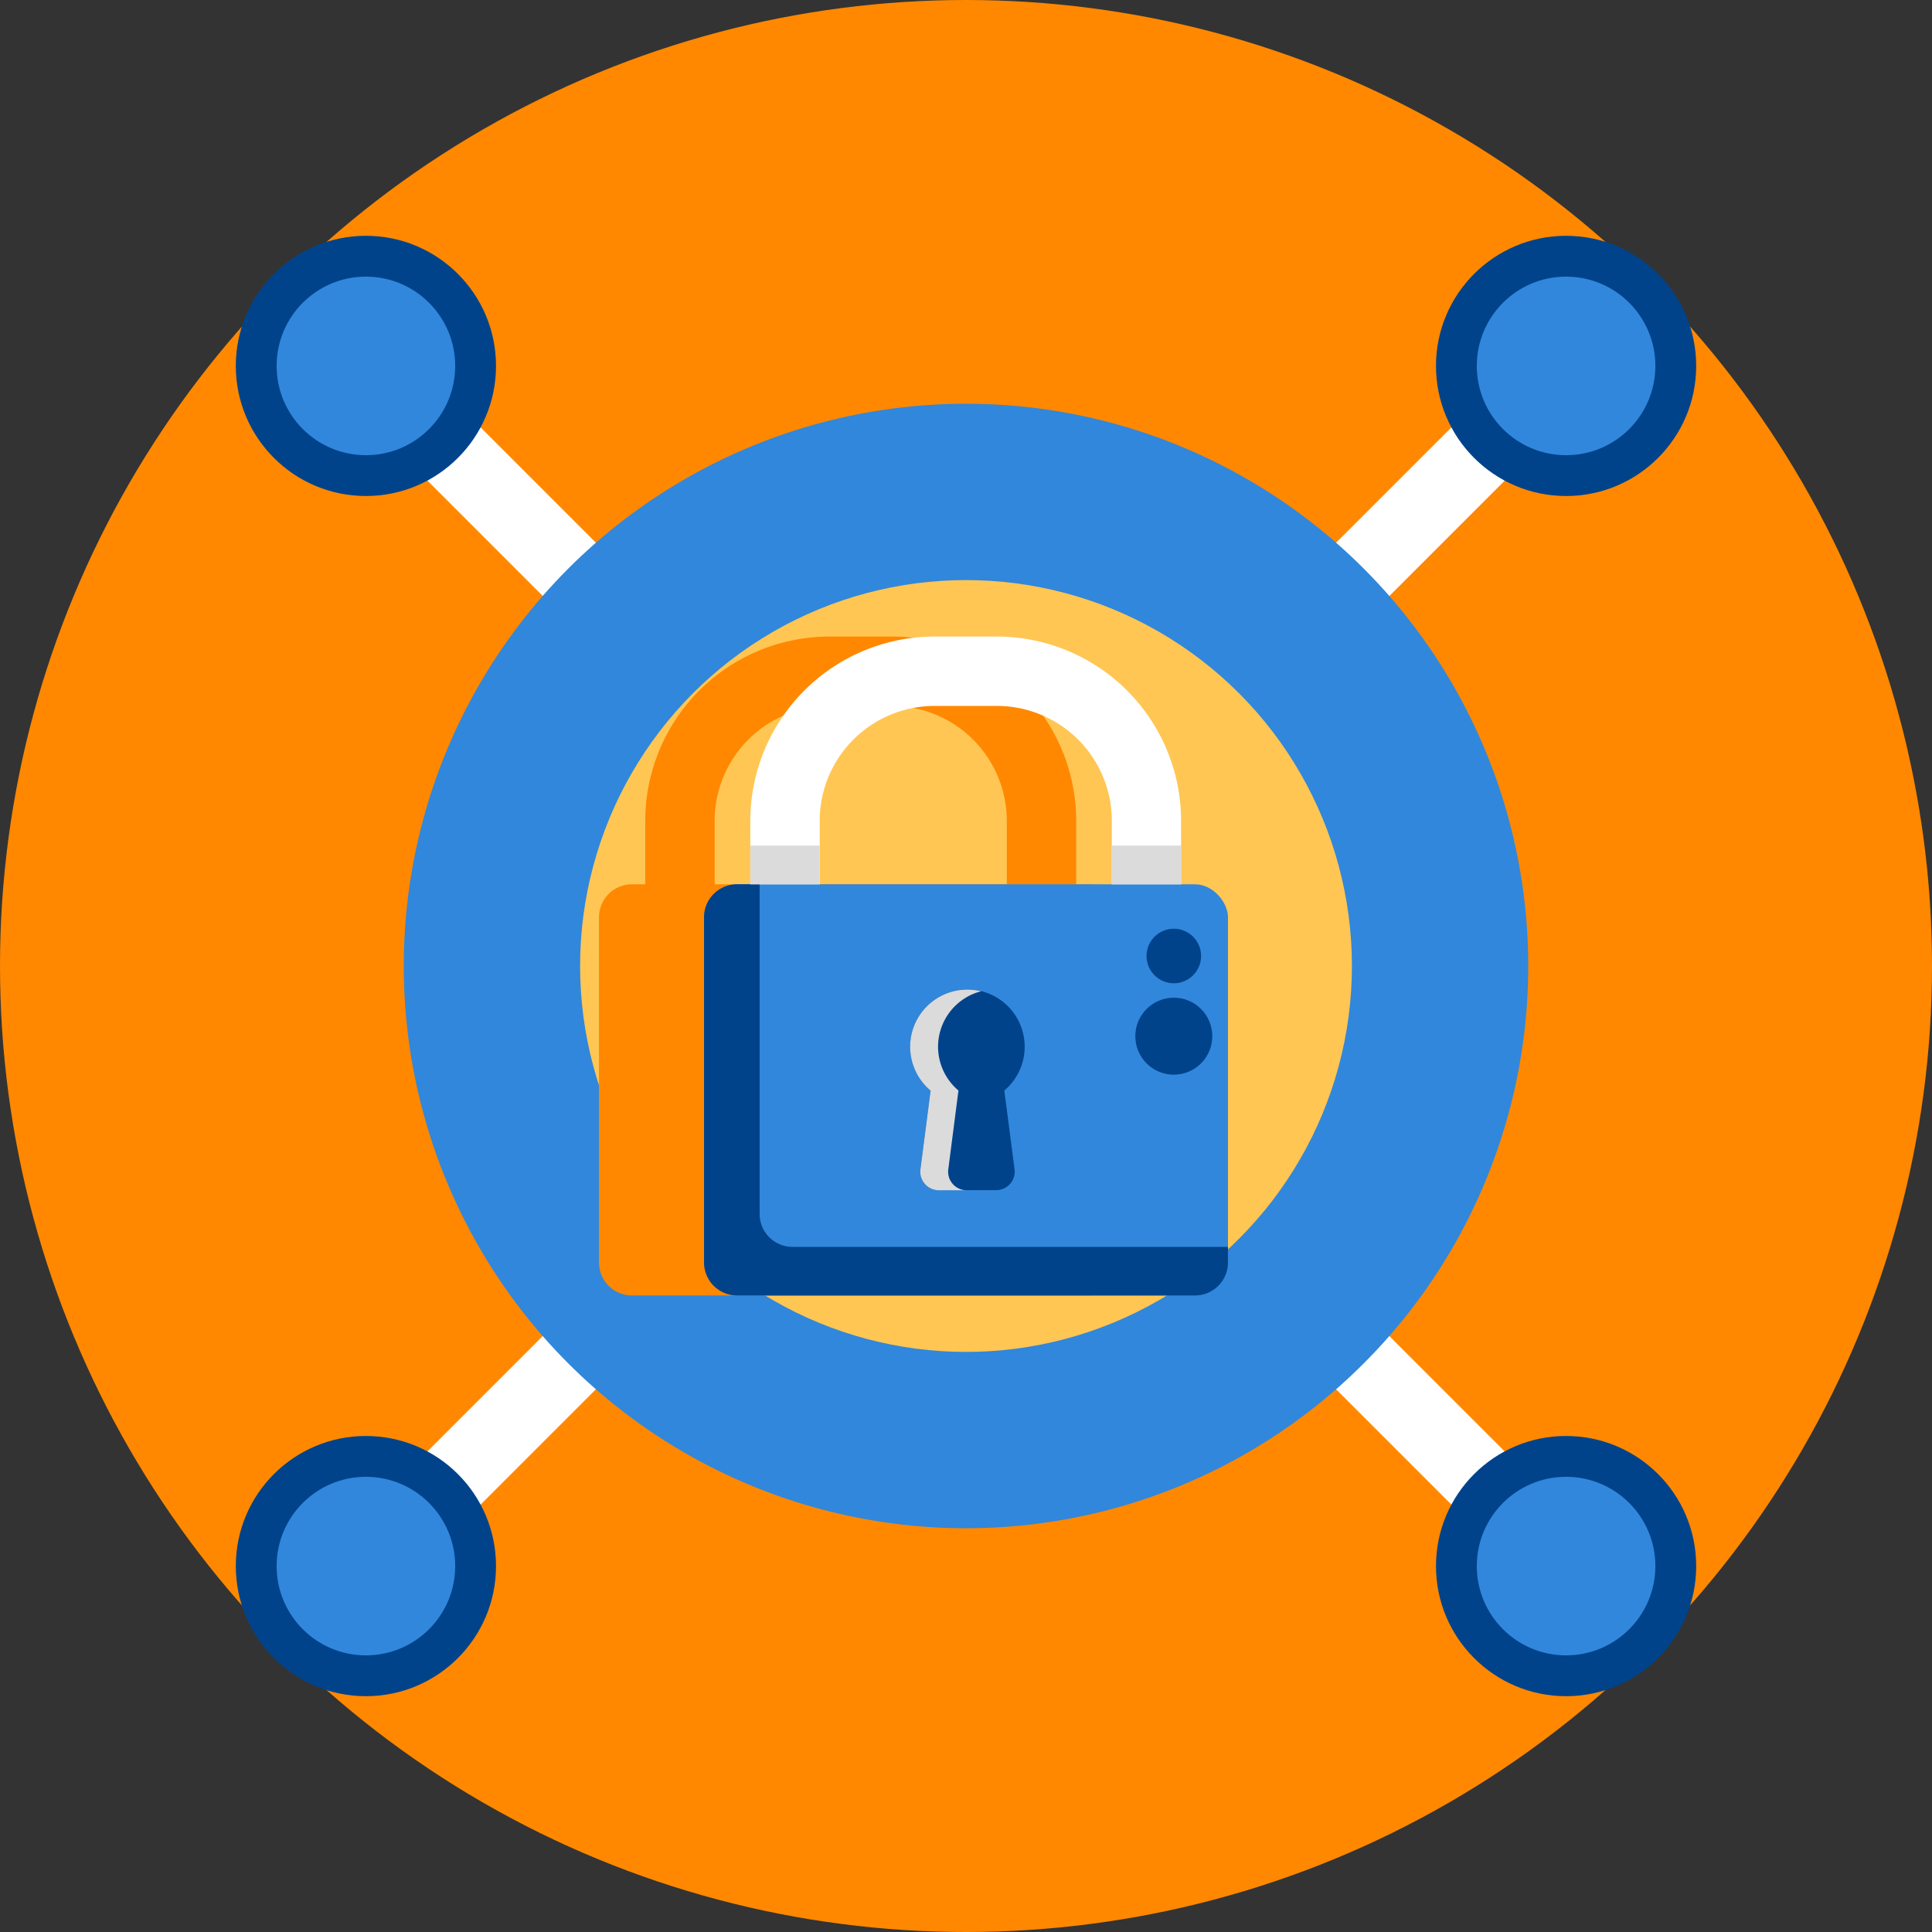
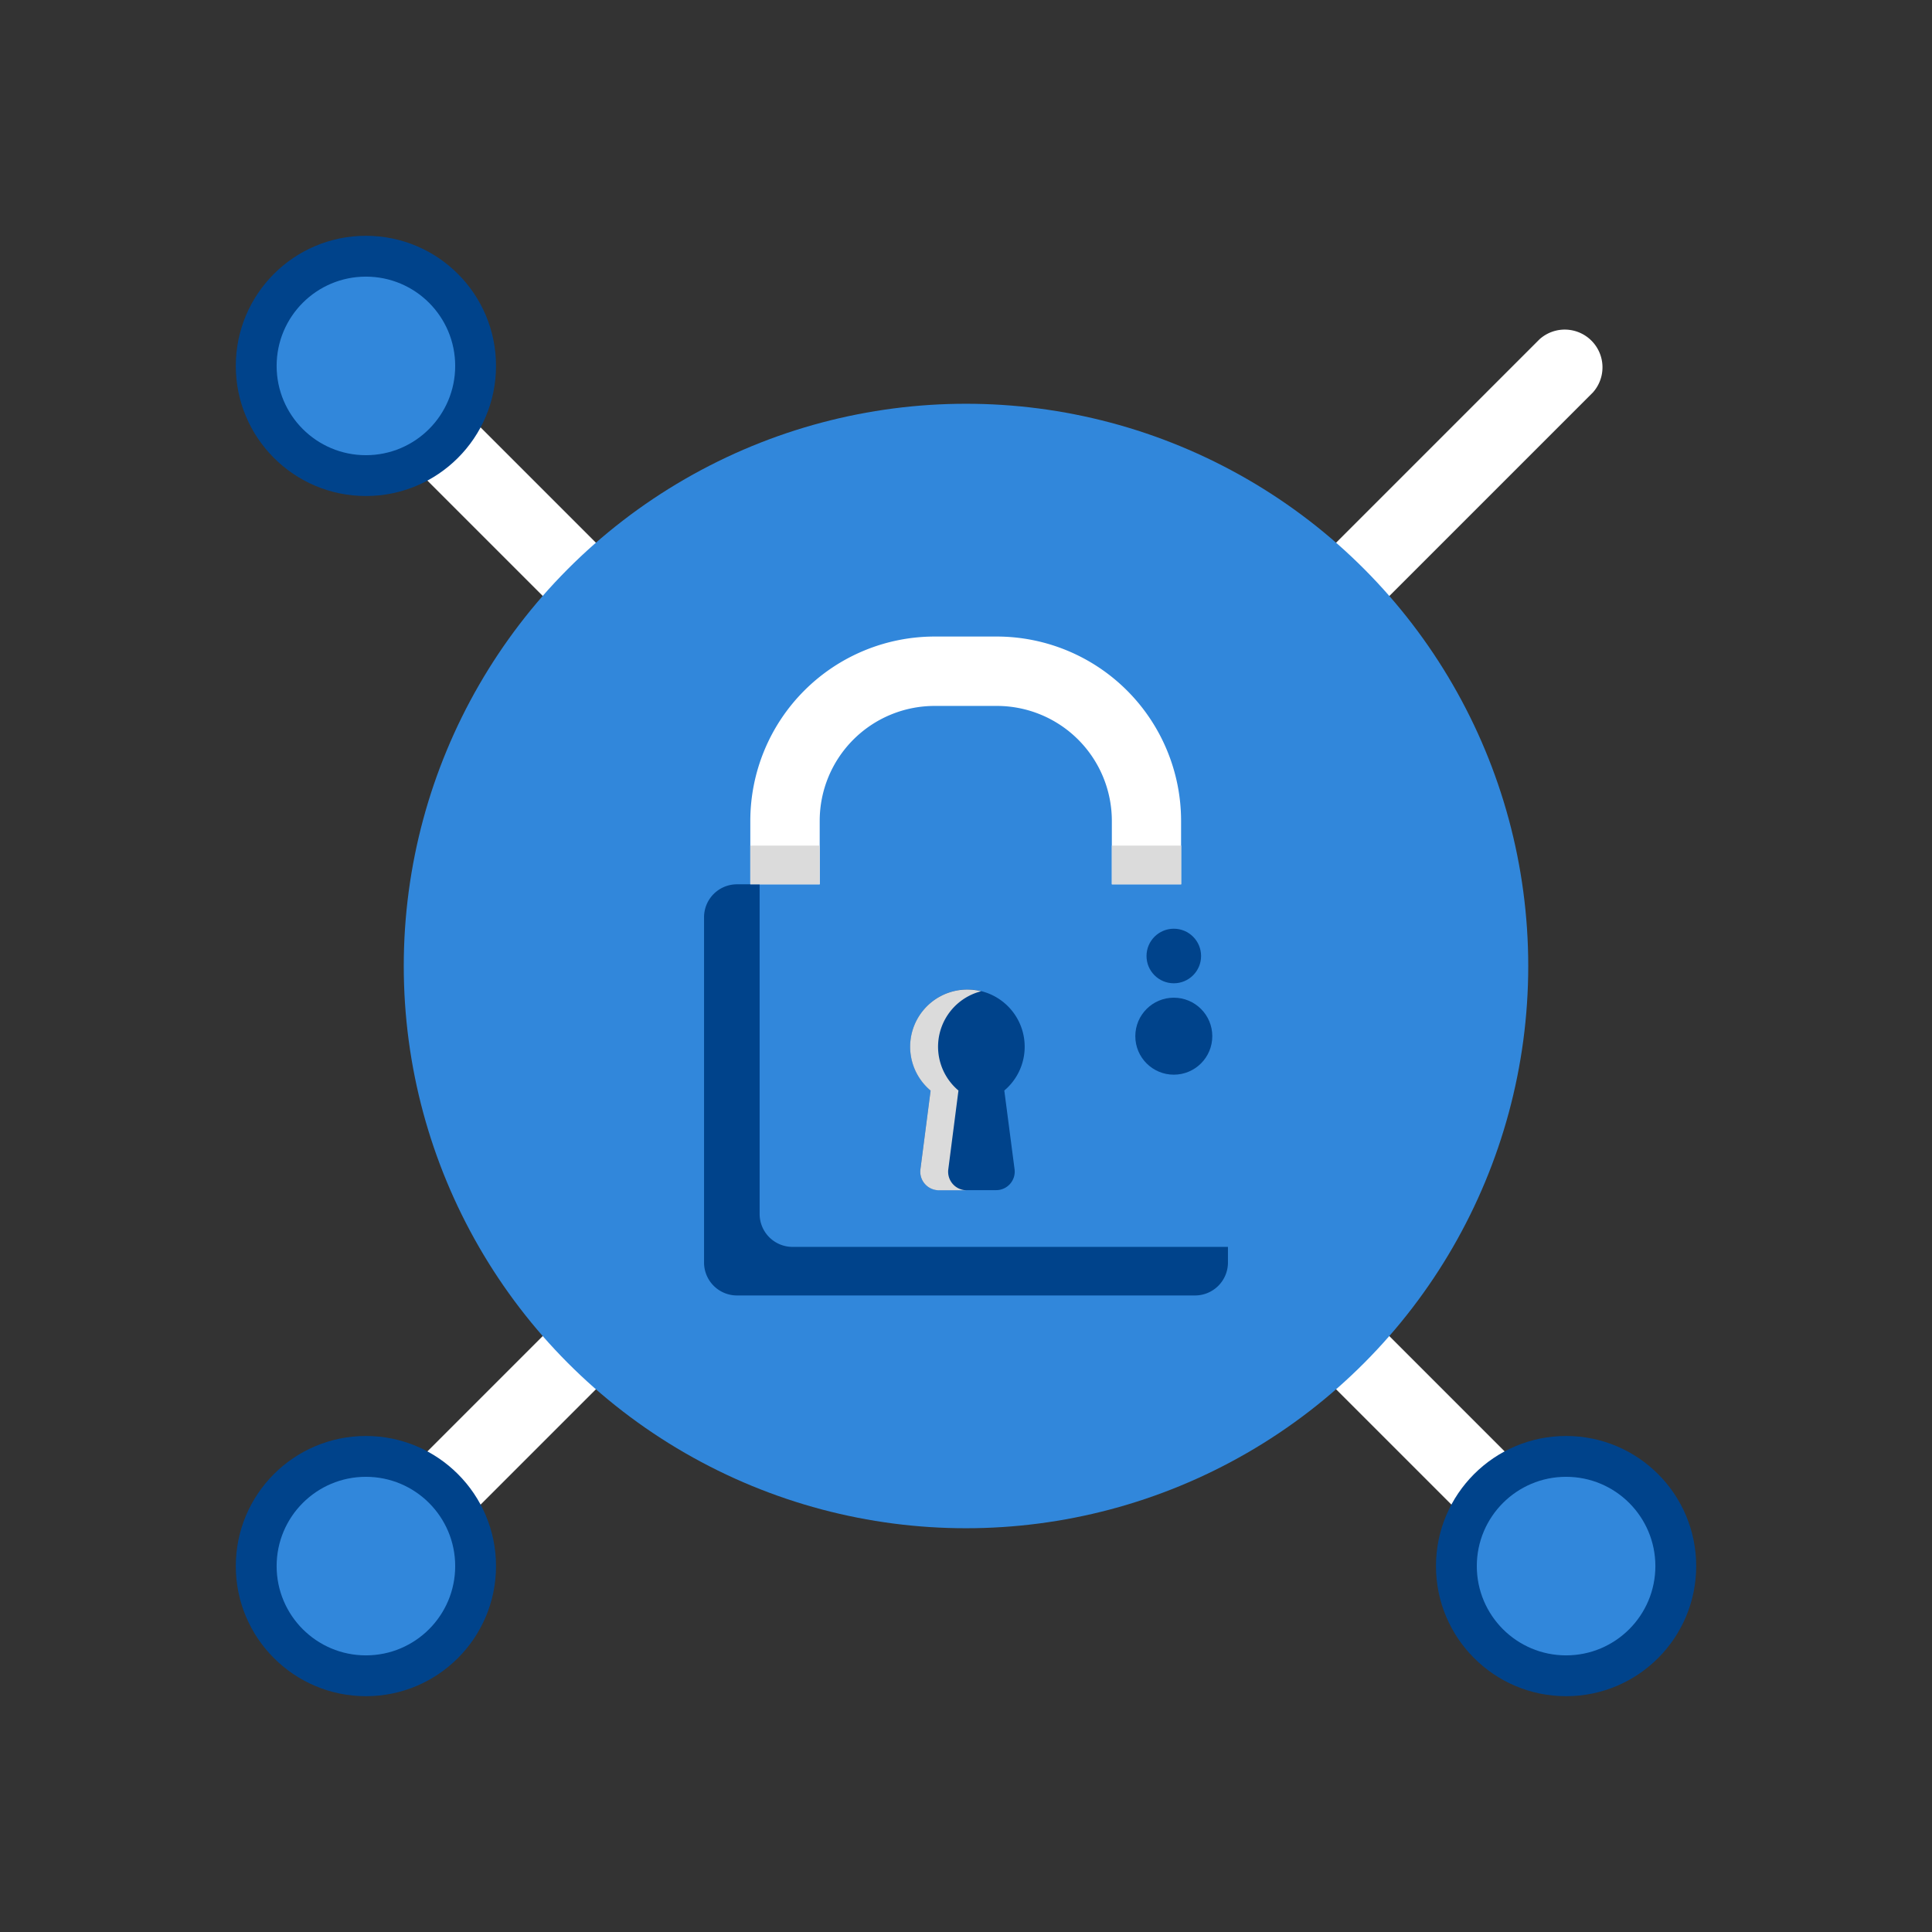
<svg xmlns="http://www.w3.org/2000/svg" xmlns:ns1="http://sodipodi.sourceforge.net/DTD/sodipodi-0.dtd" xmlns:ns2="http://www.inkscape.org/namespaces/inkscape" viewBox="0 0 512 512" id="svg874" ns1:docname="Data Protection_10.svg" ns2:version="1.1 (c4e8f9e, 2021-05-24)">
  <rect x="0" y="0" width="512" height="512" fill="#333333" stroke="none" />
  <defs id="defs826">
    <style id="style824">.cls-1{fill:#a99bd4;}.cls-2{fill:#fff;}.cls-3{fill:#afd36b;}.cls-4{fill:#9dba5d;}.cls-5{fill:#92a854;}.cls-6{fill:#4f4f74;}.cls-7{fill:#3e436d;}.cls-8{fill:#32314b;}.cls-9{fill:#27273d;}.cls-10{fill:#606087;}.cls-11{fill:#ccc;}</style>
  </defs>
  <g id="BULINE">
-     <ellipse class="cls-1" cx="256" cy="256" id="circle828" rx="255.999" ry="256" style="fill:#ff8800;fill-opacity:1" />
-   </g>
+     </g>
  <g id="Icons">
    <path class="cls-2" d="M270.14,256l152-152A10,10,0,0,0,408,89.9l-152,152L104,89.9A10,10,0,1,0,89.9,104l152,152L89.9,408A10,10,0,1,0,104,422.1l152-152,152,152A10,10,0,0,0,422.1,408Z" id="path831" />
    <circle class="cls-3" cx="256" cy="256" r="149" id="circle833" style="fill:#3187db;fill-opacity:1" />
-     <circle class="cls-4" cx="256" cy="256" r="102.27" id="circle835" style="fill:#ffc653;fill-opacity:1" />
-     <circle class="cls-3" cx="415.03" cy="96.97" r="34.48" id="circle837" style="fill:#00438b;fill-opacity:1" />
-     <circle class="cls-4" cx="415.03" cy="96.97" r="23.66" id="circle839" style="fill:#3187db;fill-opacity:1" />
    <circle class="cls-3" cx="96.97" cy="96.97" r="34.48" id="circle841" style="fill:#00438b;fill-opacity:1" />
    <circle class="cls-4" cx="96.97" cy="96.97" r="23.66" id="circle843" style="fill:#3187db;fill-opacity:1" />
    <circle class="cls-3" cx="415.03" cy="415.03" r="34.48" id="circle845" style="fill:#00438b;fill-opacity:1" />
    <circle class="cls-4" cx="415.03" cy="415.03" r="23.66" id="circle847" style="fill:#3187db;fill-opacity:1" />
    <circle class="cls-3" cx="96.97" cy="415.03" r="34.48" id="circle849" style="fill:#00438b;fill-opacity:1" />
    <circle class="cls-4" cx="96.97" cy="415.03" r="23.66" id="circle851" style="fill:#3187db;fill-opacity:1" />
-     <path class="cls-5" d="M288.85,234.35H285.2V217.51a48.88,48.88,0,0,0-48.83-48.82H219.82A48.87,48.87,0,0,0,171,217.51v16.84h-3.53a8.73,8.73,0,0,0-8.73,8.74v91.49a8.73,8.73,0,0,0,8.73,8.73H288.85a8.72,8.72,0,0,0,8.73-8.73V243.09A8.73,8.73,0,0,0,288.85,234.35Zm-99.46-16.84a30.46,30.46,0,0,1,30.43-30.43h16.55a30.47,30.47,0,0,1,30.44,30.43v16.84H189.39Z" id="path853" style="fill:#ff8800;fill-opacity:1" />
    <path class="cls-2" d="M303.84,252.82a9.19,9.19,0,0,1-9.19-9.2V217.51a30.47,30.47,0,0,0-30.44-30.43H247.66a30.46,30.46,0,0,0-30.43,30.43v26.11a9.2,9.2,0,1,1-18.39,0V217.51a48.87,48.87,0,0,1,48.82-48.82h16.55A48.88,48.88,0,0,1,313,217.51v26.11A9.2,9.2,0,0,1,303.84,252.82Z" id="path855" />
    <rect class="cls-6" x="186.58" y="234.35" width="138.85" height="108.96" rx="8.74" id="rect857" style="fill:#3187db;fill-opacity:1" />
    <path class="cls-7" d="M325.42,330.44v4.14a8.73,8.73,0,0,1-8.73,8.73H195.31a8.73,8.73,0,0,1-8.73-8.73V243.09a8.73,8.73,0,0,1,8.73-8.74h6v87.36a8.73,8.73,0,0,0,8.73,8.73Z" id="path859" style="fill:#00438b;fill-opacity:1" />
    <path class="cls-8" d="M271.55,277.42A15.17,15.17,0,1,0,246.62,289l-2.7,20.86a4.91,4.91,0,0,0,4.87,5.54H264a4.91,4.91,0,0,0,4.87-5.54L266.15,289A15.14,15.14,0,0,0,271.55,277.42Z" id="path861" style="fill:#00438b;fill-opacity:1" />
    <path class="cls-9" d="M256.15,315.43h-7.36a4.92,4.92,0,0,1-4.87-5.55l2.7-20.86a15.16,15.16,0,0,1,8-26.68,15.43,15.43,0,0,1,5.41.35A15.17,15.17,0,0,0,254,289l-2.69,20.86A4.91,4.91,0,0,0,256.15,315.43Z" id="path863" style="fill:#dbdbdb;fill-opacity:1" />
    <circle class="cls-10" cx="311.07" cy="274.6" r="10.2" id="circle865" style="fill:#00438b;fill-opacity:1" />
    <circle class="cls-10" cx="311.07" cy="253.35" r="7.23" id="circle867" style="fill:#00438b;fill-opacity:1" />
    <rect class="cls-11" x="198.84" y="224.09" width="18.39" height="10.27" id="rect869" style="fill:#dbdbdb;fill-opacity:1" />
    <rect class="cls-11" x="294.65" y="224.09" width="18.39" height="10.27" id="rect871" style="fill:#dbdbdb;fill-opacity:1" />
  </g>
</svg>